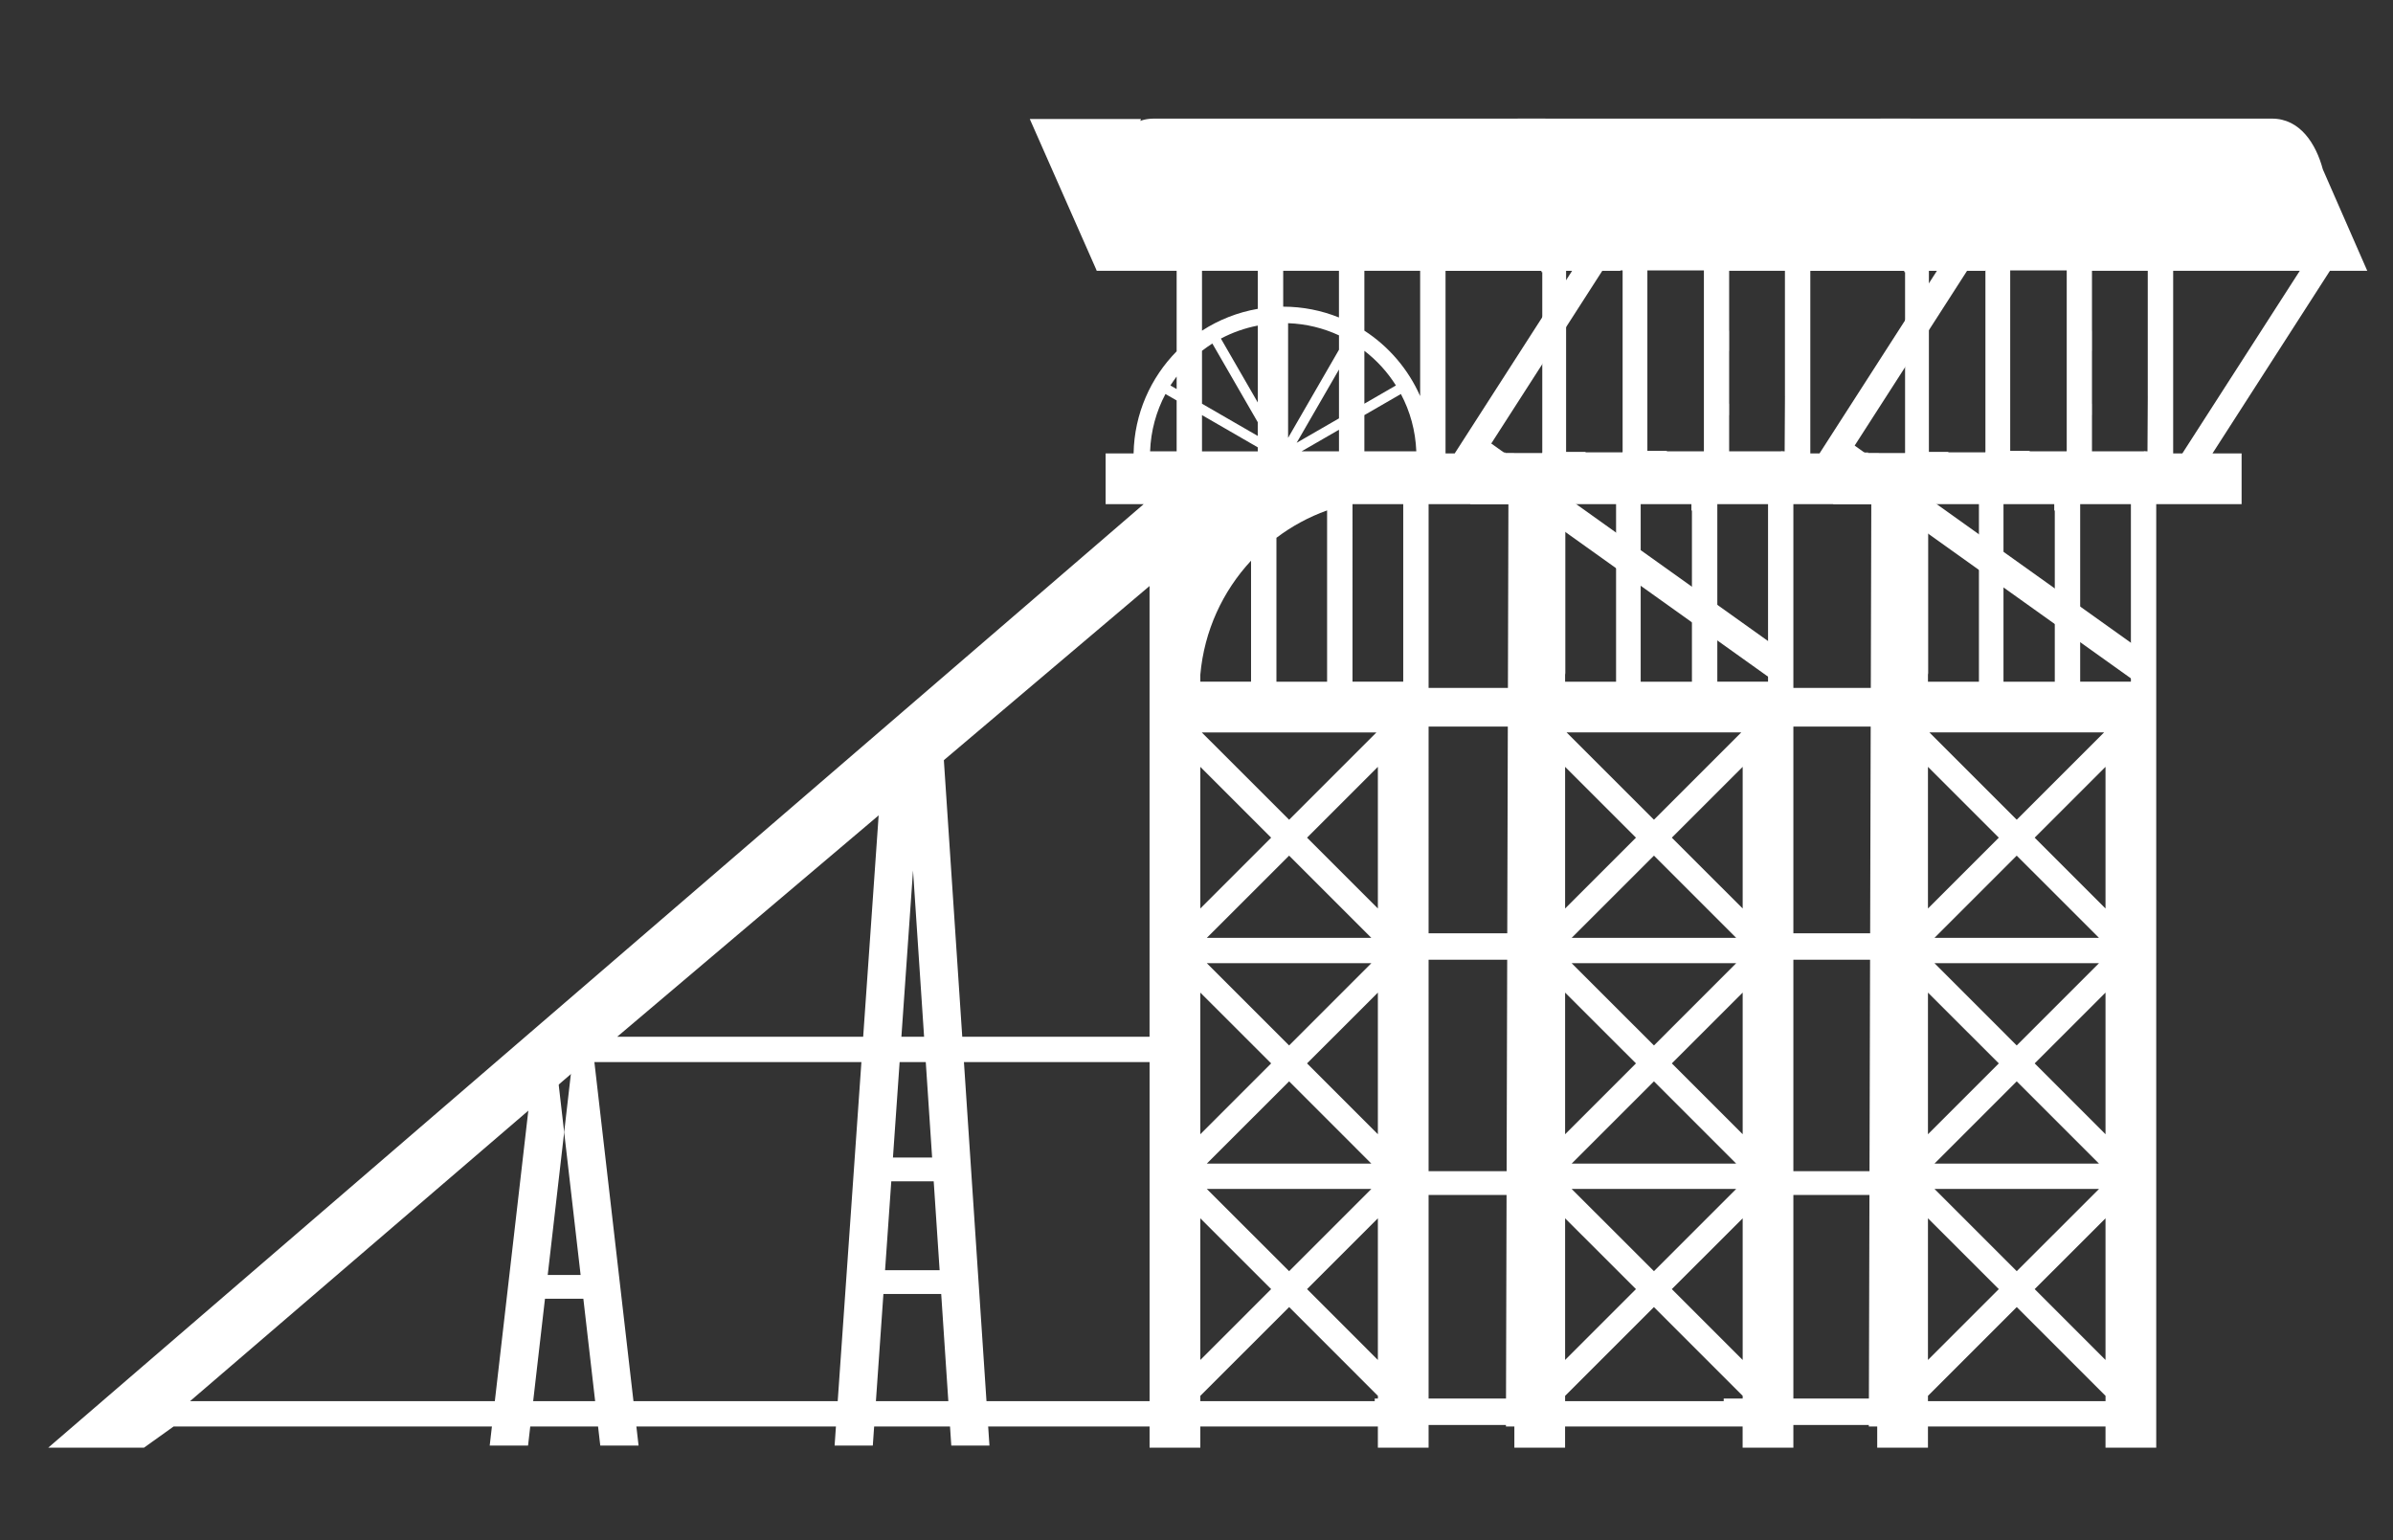
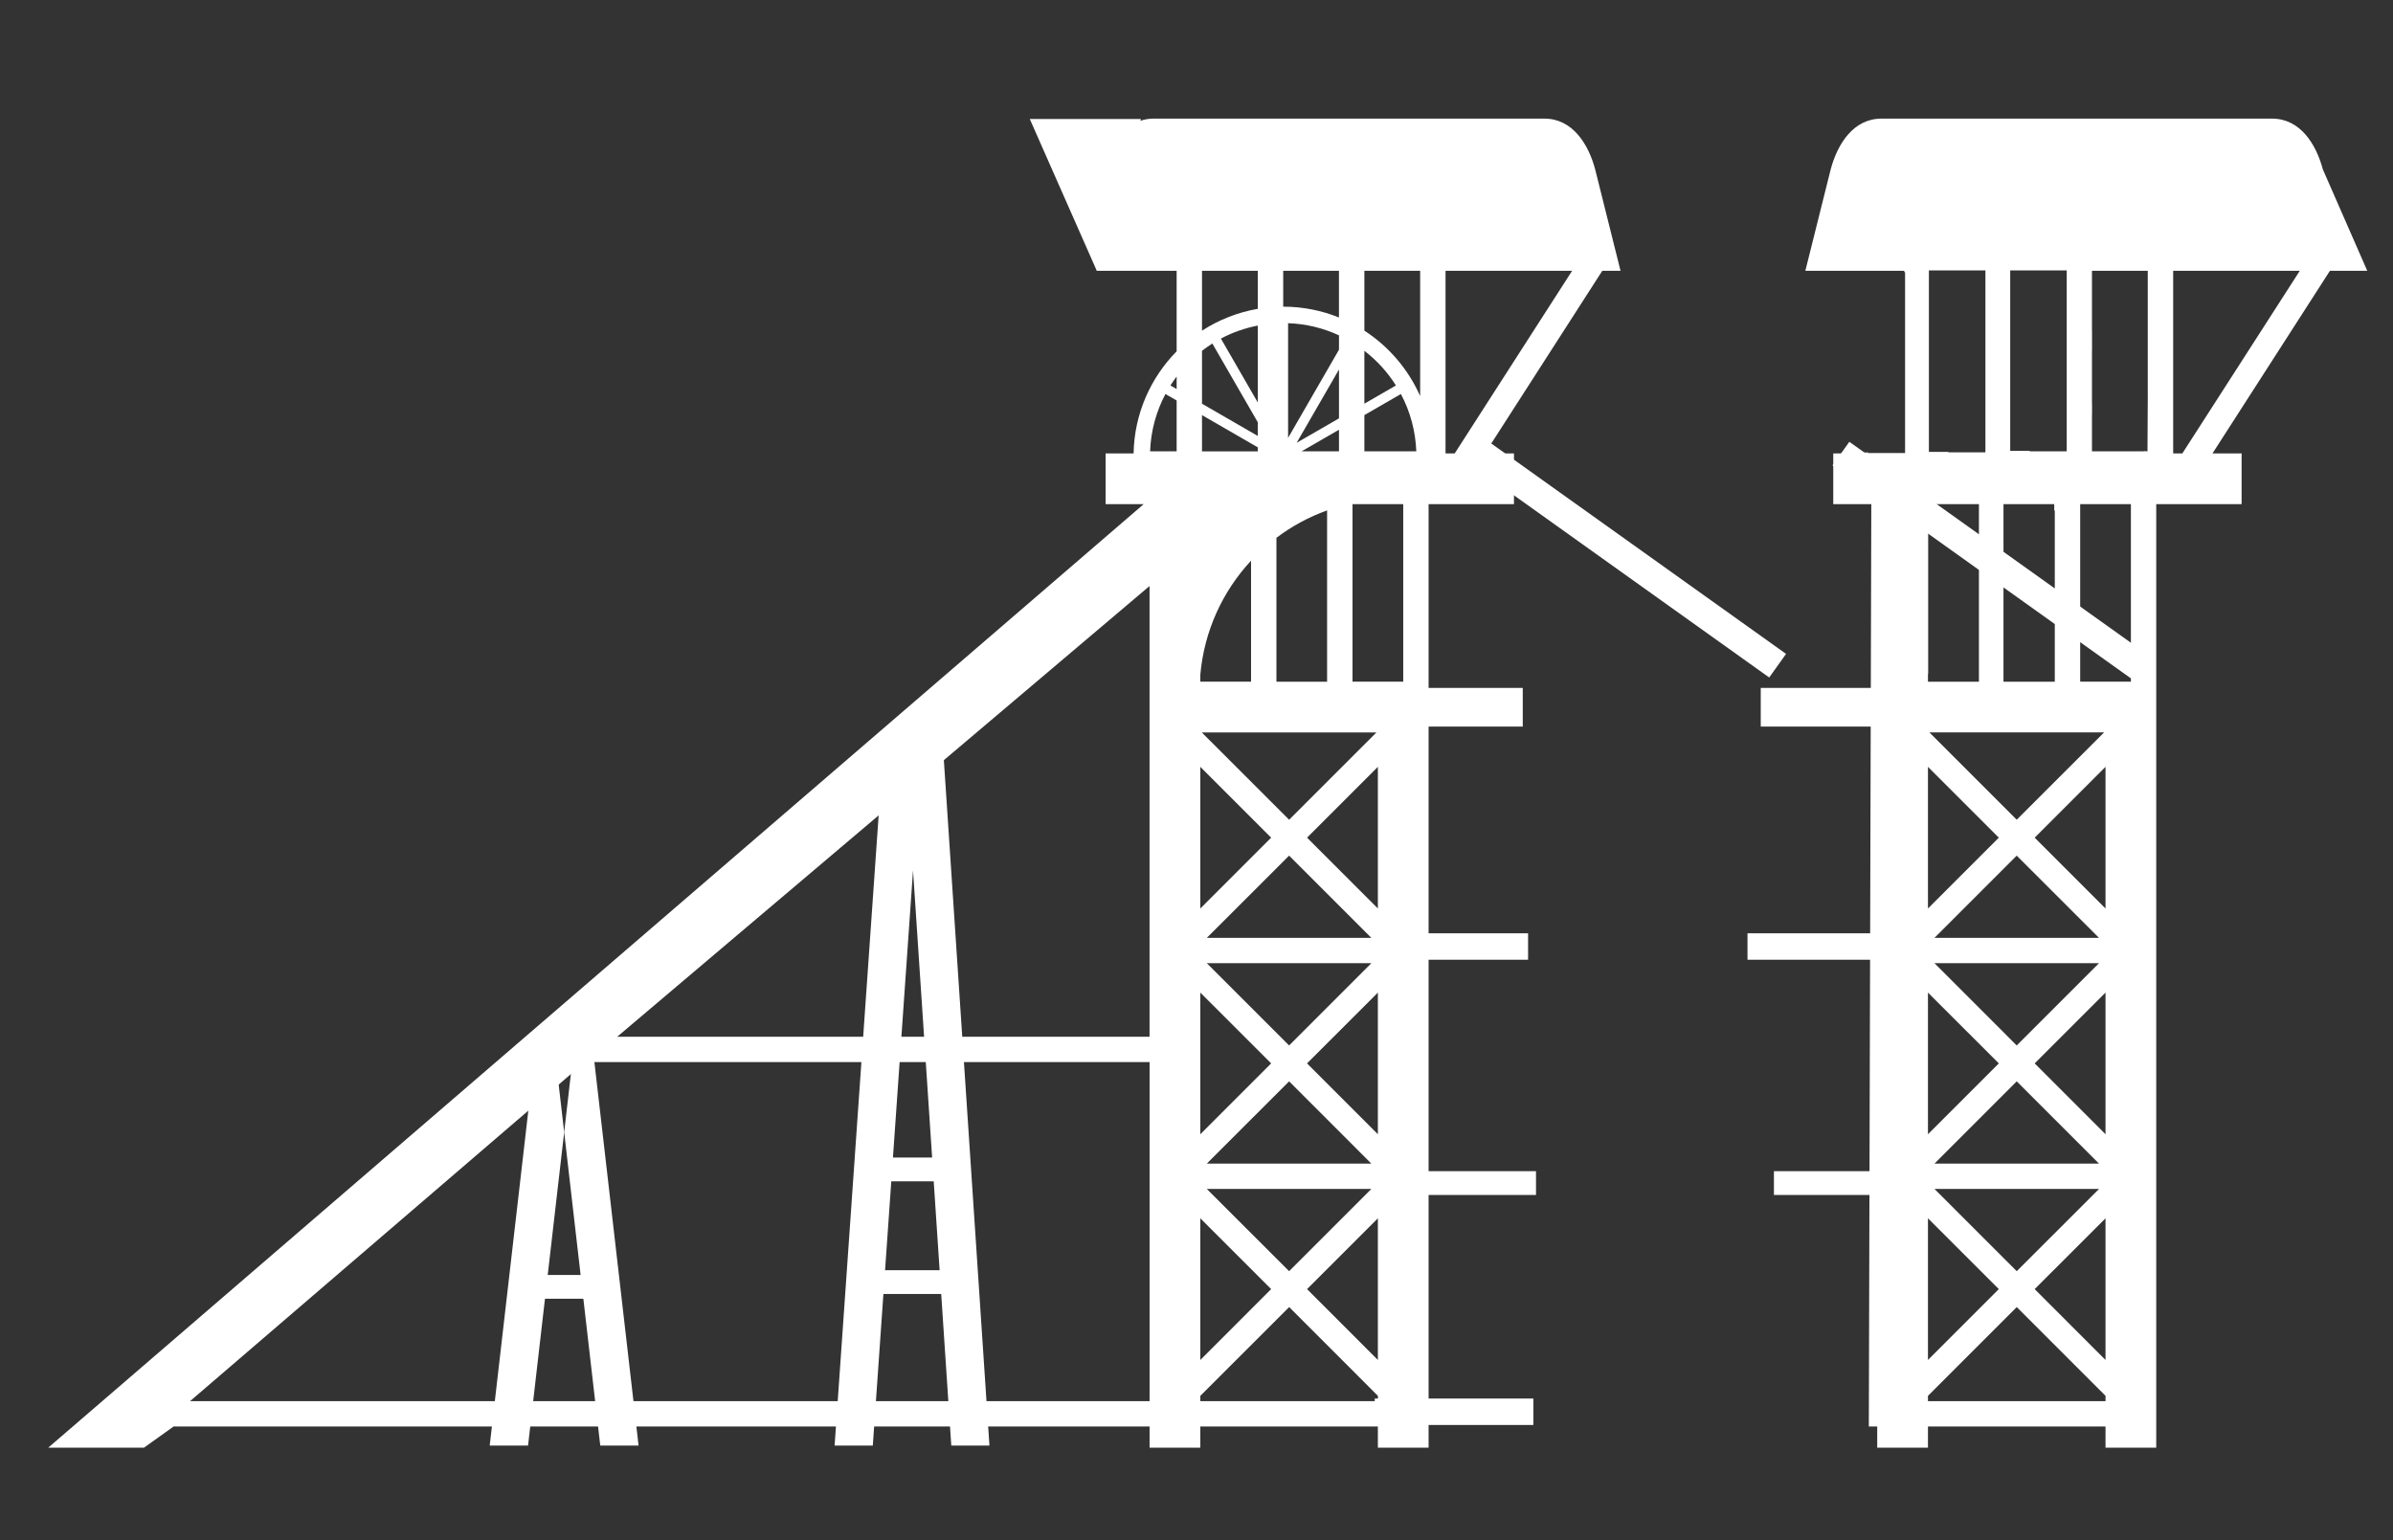
<svg xmlns="http://www.w3.org/2000/svg" version="1.1" id="Layer_1" x="0px" y="0px" width="87px" height="56px" viewBox="0 0 87 56" enable-background="new 0 0 87 56" xml:space="preserve">
  <rect x="0" y="0" width="87" height="56" fill="#333333" stroke="none" />
  <g>
    <path fill="#FFFFFF" d="M58.916,9.846l-0.922-3.689c-0.246-0.922-0.826-1.844-1.844-1.844h-0.185H42.133h-0.184   c-1.02,0-1.599,0.922-1.845,1.844l-0.23,3.689h1.106h1.798v2.928c-0.946,0.96-1.538,2.268-1.565,3.712h-1.017v1.845h1.383   L1.754,52.636h3.481l1.077-0.77h35.482v0.77h1.845v-0.77h6.455v0.77h1.844V26.63v-1.476v-0.369V18.33h3.104v-1.844h-1.057   l4.268-6.64H58.916z M49.603,12.755c0.453,0.349,0.843,0.775,1.147,1.26l-1.147,0.663V12.755z M46.652,9.846h2.027v1.697   c-0.627-0.253-1.313-0.393-2.027-0.393V9.846z M49.857,35.021l-2.99,2.991l-2.992-2.991H49.857z M43.875,34.1l2.992-2.99l2.99,2.99   H43.875z M50.094,36.09v5.15l-2.575-2.576L50.094,36.09z M49.857,42.308h-5.982l2.992-2.991L49.857,42.308z M49.857,43.229   l-2.99,2.99l-2.992-2.99H49.857z M50.094,44.297v5.15l-2.575-2.576L50.094,44.297z M50.094,33.032l-2.575-2.575l2.575-2.575V33.032   z M46.867,29.805l-3.175-3.174h6.349L46.867,29.805z M45.728,14.634l-1.341-2.324c0.416-0.22,0.867-0.381,1.341-0.472V14.634z    M48.68,13.435v1.777L47.141,16.1L48.68,13.435z M46.83,15.92v-4.169c0.658,0.023,1.283,0.179,1.85,0.442v0.523L46.83,15.92z    M48.68,15.625v0.785H47.32L48.68,15.625z M46.406,19.554c0.555-0.419,1.174-0.757,1.842-0.996v6.228h-1.842V19.554z M43.7,9.846   h2.028v1.383c-0.735,0.127-1.423,0.402-2.028,0.794V9.846z M43.7,12.755c0.122-0.093,0.248-0.183,0.376-0.265l1.651,2.861v0.499   L43.7,14.679V12.755z M43.7,15.093l2.028,1.172v0.146H43.7V15.093z M43.639,24.532c0.141-1.596,0.814-3.037,1.844-4.146v4.398   h-1.844V24.532z M43.639,27.882l2.575,2.575l-2.575,2.575V27.882z M43.639,36.09l2.575,2.574l-2.575,2.576V36.09z M43.639,44.297   l2.575,2.574l-2.575,2.576V44.297z M42.778,13.69v0.456l-0.226-0.131C42.623,13.903,42.699,13.796,42.778,13.69 M42.371,14.326   l0.407,0.234v1.85h-0.965C41.84,15.659,42.039,14.952,42.371,14.326 M41.793,21.307v16.389H22.438L41.793,21.307z M6.91,50.944   l14.353-12.327h20.531v12.327H6.91z M43.639,50.944v-0.192l3.229-3.228l3.227,3.228v0.192H43.639z M51.016,24.785h-0.922h-0.922   V18.33h1.844V24.785z M49.603,16.41v-1.317l1.328-0.767c0.333,0.626,0.531,1.333,0.56,2.084H49.603z M51.631,14.401   c-0.432-0.977-1.141-1.804-2.028-2.379V9.846h2.028V14.401z M52.888,16.485h-0.334v-6.64h4.603L52.888,16.485z" />
    <rect x="49.98" y="50.85" fill="#FFFFFF" width="5.767" height="0.961" />
    <rect x="50.846" y="33.934" fill="#FFFFFF" width="4.709" height="0.961" />
    <rect x="51.807" y="42.583" fill="#FFFFFF" width="4.036" height="0.865" />
    <rect x="51.326" y="25.012" fill="#FFFFFF" width="4.035" height="1.406" />
-     <rect x="62.667" y="50.85" fill="#FFFFFF" width="5.767" height="0.961" />
    <rect x="63.532" y="33.934" fill="#FFFFFF" width="4.709" height="0.961" />
    <rect x="64.493" y="42.583" fill="#FFFFFF" width="4.036" height="0.865" />
    <rect x="64.014" y="25.012" fill="#FFFFFF" width="4.036" height="1.406" />
-     <path fill="#FFFFFF" d="M72.18,9.846l-0.922-3.689c-0.246-0.922-0.826-1.844-1.844-1.844h-0.186H55.396h-0.185   c-1.019,0-1.599,0.922-1.845,1.844l-0.922,3.689h1.106h2.49v0.048h0.031v6.56h-0.004v0.018h-1.359l0.03-0.018h-0.261   c0,0.011-0.002,0.021-0.002,0.032h-1.018v1.845h1.383l-0.09,33.536h0.306v0.77h1.844v-0.77h6.455v0.77H65.2V26.63v-1.476v-0.369   V18.33h3.104v-1.844h-1.059l4.27-6.64H72.18z M59.892,9.833h2.055v6.56h-0.003v0.017h-1.359l0.03-0.017h-0.723V9.833z    M57.139,42.308l2.992-2.991l2.99,2.991H57.139z M63.121,43.229l-2.99,2.99l-2.992-2.99H63.121z M57.139,35.021h5.982l-2.99,2.991   L57.139,35.021z M57.139,34.1l2.992-2.99l2.99,2.99H57.139z M56.955,26.63h6.35l-3.174,3.174L56.955,26.63z M59.648,18.33h1.845   v0.236c0.007-0.002,0.013-0.006,0.019-0.008v6.228h-0.019H60.57h-0.9h-0.021V18.33z M56.937,9.833h2.055v0.012v1.383v0.609v2.796   v0.718v0.499v0.414v0.146v0.02h-0.004v0.017h-1.358l0.029-0.017h-0.722V9.833z M56.901,24.532c0.001-0.021,0.006-0.041,0.008-0.061   V18.33h1.845v6.456h-0.008h-0.914h-0.923h-0.008V24.532z M56.901,27.882l2.576,2.575l-2.576,2.575V27.882z M56.901,36.09   l2.576,2.574l-2.576,2.576V36.09z M56.901,44.297l2.576,2.574l-2.576,2.576V44.297z M63.357,50.944h-6.456v-0.192l3.229-3.228   l3.227,3.228V50.944z M63.357,49.447l-2.576-2.576l2.576-2.574V49.447z M63.357,41.24l-2.576-2.576l2.576-2.574V41.24z    M63.357,33.032l-2.576-2.575l2.576-2.575V33.032z M64.279,24.785h-0.922h-0.922V18.33h1.844V24.785z M64.894,14.401l-0.011,2.01   l-0.125-0.009c0,0.011-0.006-0.004-0.006,0.008h-1.887v-1.317l0.003-0.001v-0.414l-0.003,0.001v-1.923   c0.001,0.001,0.001,0.001,0.003,0.002v-0.733c0,0-0.002-0.001-0.003-0.002V9.846h2.028V14.401z M66.151,16.485h-0.335v-6.64h4.604   L66.151,16.485z" />
    <path fill="#FFFFFF" d="M86.064,9.846l-1.615-3.689c-0.246-0.922-0.826-1.844-1.845-1.844H82.42H68.587h-0.185   c-1.02,0-1.599,0.922-1.845,1.844l-0.922,3.689h1.106h2.49v0.048h0.03v6.56H69.26v0.018H67.9l0.03-0.018H67.67   c-0.001,0.011-0.002,0.021-0.002,0.032H66.65v1.845h1.383l-0.09,33.536h0.305v0.77h1.845v-0.77h6.455v0.77h1.844V26.63v-1.476   v-0.369V18.33h3.104v-1.844h-1.059l4.27-6.64H86.064z M73.083,9.833h2.055v6.56h-0.003v0.017h-1.359l0.029-0.017h-0.722V9.833z    M70.33,42.308l2.99-2.991l2.991,2.991H70.33z M76.312,43.229l-2.991,2.99l-2.99-2.99H76.312z M70.33,35.021h5.981l-2.991,2.991   L70.33,35.021z M70.33,34.1l2.99-2.99l2.991,2.99H70.33z M70.146,26.63h6.35l-3.176,3.174L70.146,26.63z M72.839,18.33h1.845v0.236   c0.008-0.002,0.014-0.006,0.02-0.008v6.228h-0.02h-0.923h-0.901h-0.021V18.33z M70.128,9.833h2.054v0.012v1.383v0.609v2.796v0.718   v0.499v0.414v0.146v0.02h-0.003v0.017H70.82l0.029-0.017h-0.722V9.833z M70.093,24.532c0.001-0.021,0.005-0.041,0.008-0.061V18.33   h1.845v6.456h-0.008h-0.916h-0.921h-0.008V24.532z M70.093,27.882l2.576,2.575l-2.576,2.575V27.882z M70.093,36.09l2.576,2.574   l-2.576,2.576V36.09z M70.093,44.297l2.576,2.574l-2.576,2.576V44.297z M76.548,50.944h-6.455v-0.192l3.228-3.228l3.228,3.228   V50.944z M76.548,49.447l-2.575-2.576l2.575-2.574V49.447z M76.548,41.24l-2.575-2.576l2.575-2.574V41.24z M76.548,33.032   l-2.575-2.575l2.575-2.575V33.032z M77.471,24.785h-0.923h-0.921V18.33h1.844V24.785z M78.085,14.401l-0.011,2.01l-0.125-0.009   c0,0.011-0.006-0.004-0.006,0.008h-1.887v-1.317l0.002-0.001v-0.414l-0.002,0.001v-1.923c0.001,0.001,0.001,0.001,0.002,0.002   v-0.733l-0.002-0.002V9.846h2.028V14.401z M79.342,16.485h-0.334v-6.64h4.604L79.342,16.485z" />
    <rect x="65.67" y="19.881" transform="matrix(-0.814 -0.581 0.581 -0.814 119.465 79.066)" fill="#FFFFFF" width="13.438" height="1.054" />
    <rect x="52.432" y="19.785" transform="matrix(-0.814 -0.581 0.581 -0.814 95.506 71.201)" fill="#FFFFFF" width="13.438" height="1.054" />
    <polyline fill="#FFFFFF" points="41.479,4.327 37.439,4.327 39.875,9.846  " />
    <rect x="18.634" y="46.357" fill="#FFFFFF" width="3.575" height="0.864" />
    <rect x="31.384" y="42.087" fill="#FFFFFF" width="3.401" height="0.865" />
    <rect x="31.498" y="46.184" fill="#FFFFFF" width="3.287" height="0.864" />
    <polygon fill="#FFFFFF" points="20.511,41.167 20.193,38.411 19.445,38.324 17.804,52.559 19.198,52.559  " />
    <polygon fill="#FFFFFF" points="20.511,41.167 21.823,52.559 23.216,52.559 21.512,37.768 20.137,37.926 20.193,38.411    20.82,38.482  " />
    <polygon fill="#FFFFFF" points="33.194,31.65 34.585,52.559 35.972,52.559 34.208,26.031 32.826,26.123 32.884,27 32.133,26.947    30.343,52.559 31.732,52.559  " />
  </g>
  <g display="none">
    <path display="inline" d="M59.895,40.541c-0.857,0-1.553,0.696-1.553,1.555c0,0.859,0.695,1.553,1.553,1.553   c0.859,0,1.555-0.693,1.555-1.553C61.449,41.237,60.754,40.541,59.895,40.541" />
    <path display="inline" d="M68.776,40.541c-0.858,0-1.556,0.696-1.556,1.555c0,0.859,0.697,1.553,1.556,1.553   s1.556-0.693,1.556-1.553C70.332,41.237,69.635,40.541,68.776,40.541" />
    <path display="inline" d="M77.324,38.21c-0.857,0-1.555,0.696-1.555,1.554c0,0.858,0.697,1.555,1.555,1.555   s1.555-0.696,1.555-1.555C78.879,38.906,78.182,38.21,77.324,38.21" />
    <path display="inline" d="M90.691,33.484l-1.428-4.919c-0.26-1.305-0.693-2.99-1.998-2.73l0.498,0.001L86.957,26V10.46   c0-0.205-0.175-0.379-0.379-0.379H74.461c-0.041,0-0.084,0.011-0.111,0.021l-0.133,2.74v4.06h6.557c0.563,0,0.687,0.506-0.02,0.952   l-0.925,0.585h-1.988c-0.245-0.181-0.528-0.285-0.829-0.285h-2.795v-1.252h-0.195l0.195-4.06V7.792h-2.789v1.847   c-0.529-0.488-1.232-0.792-2.006-0.804H58.464c-0.336,0.001-0.839,0.208-1.164,0.287c-0.446,0.107-4.723,2.237-4.723,2.237   c-0.228,0.23-0.429,0.483-0.599,0.757c-0.24,0.391-0.436,0.809-0.578,1.246c-0.158,0.432-0.252,0.885-0.277,1.345l-0.206,3.699   h-6.603v-2.022h-4.686v2.022h-2.49v-5.453H35.09v5.453h-1.096V9.243c0-0.802-0.649-1.451-1.451-1.451   c-0.58,0-1.079,0.342-1.312,0.836c-0.004,0.006-0.01,0.012-0.015,0.02l-2.846,4.576V8.729c0-0.666-0.539-1.206-1.206-1.206   c-0.092,0-0.18,0.011-0.265,0.03c-0.348,0.038-0.685,0.225-0.908,0.542L18.016,20.94l0.176,0.122l-0.67,0.978l-0.279-3.367   c-0.474-0.434-1.081-0.693-1.722-0.737H13.18c-0.575,0.011-1.061,0.43-1.157,0.996L9.727,29.771   c-0.117,0.631-2.602,7.327-3.125,7.699l-4.79,6.438c-0.515,0.365-0.833,0.945-0.868,1.574l-1.398,1.193   c0,0.55,1.846,1.029,2.395,1.029h16.052c0.621-0.032,1.185-0.373,1.504-0.907l1.547-2.974c0.039,0.004,0.079,0.006,0.119,0.006   h6.695c0.146,0.322,0.327,0.627,0.509,0.93l-0.444,0.445c-0.443,0.443-0.443,1.109,0,1.554c0.223,0.222,0.556,0.333,0.777,0.333   c0.222,0,0.556-0.111,0.778-0.333l0.443-0.444c0.556,0.333,1.11,0.666,1.776,0.777v0.555c0,0.666,0.444,1.109,1,1.221h0.112   c0.554,0,1.109-0.444,1.109-0.998v-0.556h2.22v0.777c0,0.665,0.444,1.11,1.11,1.11c0.667,0,1.111-0.445,1.111-1.11v-0.444h2.33   v0.444c0,0.665,0.445,1.11,1.111,1.11s1.109-0.445,1.109-1.11v-0.444h2.332v0.444c0,0.665,0.444,1.11,1.11,1.11   s1.11-0.445,1.11-1.11v-0.444h2.331v0.444c0,0.665,0.443,1.11,1.109,1.11c0.668,0,1.111-0.445,1.111-1.11v-0.444h2.33v0.444   c0,0.665,0.444,1.11,1.11,1.11c0.667,0,1.11-0.445,1.11-1.11v-0.444h2.332v0.444c0,0.665,0.443,1.11,1.109,1.11   s1.111-0.445,1.111-1.11v-0.444h2.331v0.444c0,0.665,0.444,1.11,1.11,1.11s1.109-0.445,1.109-1.11v-0.444h2.33v0.555   c0,0.555,0.557,1.11,1.111,1.11c0.666,0,1.111-0.556,1.111-1.11v-0.555h0.11l1.997-0.555l0.111,0.443   c0.111,0.443,0.555,0.777,1.111,0.777h0.332c0.555-0.111,0.889-0.777,0.777-1.332l-0.111-0.443l2.223-0.556l0.109,0.443   c0.11,0.444,0.555,0.778,1.109,0.778h0.333c0.556-0.111,0.999-0.778,0.778-1.332l-0.111-0.445h0.111   c0.666-0.221,1.219-0.444,1.775-0.887l0.443,0.442c0.223,0.224,0.445,0.333,0.777,0.333c0.334,0,0.555-0.109,0.777-0.333   c0.443-0.442,0.443-1.11,0-1.554l-0.443-0.444l0.11-0.11c0.333-0.556,0.444-1.11,0.556-1.666h0.555   c0.662,0,1.104-0.438,1.111-1.098h0.42c1.992,0,3.586-1.324,3.586-2.988l-0.199-0.777l0.27-0.049   C90.118,36.015,90.939,34.769,90.691,33.484 M86.188,22.353h-3.32v-2.081h3.32V22.353z M82.867,17.413h3.32v2.081h-3.32V17.413z    M86.188,23.122v1.579v0.512h-3.32v-1.728v-0.364H86.188z M86.188,28.073h-3.32v-2.092h3.32V28.073z M86.188,30.922h-3.32v-2.08   h3.32V30.922z M86.188,33.671h-3.32v-1.979h3.32V33.671z M86.188,34.748h-3.32v-0.309h3.32V34.748z M78.727,15.484H74.35V10.83   c0.03,0.011,0.07,0.021,0.111,0.021h4.266V15.484z M79.494,15.484v-4.634h6.693v5.793h-3.373c-0.164-0.656-0.768-1.148-1.475-1.159   H79.494z M64.361,11.714h5.349l-0.009,6.44h-5.34V11.714z M53.902,14.338c0.051-0.173,0.121-0.34,0.209-0.498   c0.053-0.108,0.121-0.208,0.199-0.299l2.207-1.202c0.045-0.041,0.096-0.078,0.148-0.109c0.163-0.1,0.672-0.18,0.854-0.239   c0.111-0.041,0.229-0.067,0.348-0.08l4.313-0.167l0.008,6.411H60.77c-0.217,0-0.422,0.056-0.612,0.152   c-0.013,0.003-0.026,0.005-0.04,0.008c-0.502,0.117-0.987,0.293-1.444,0.528c-0.481,0.236-0.921,0.545-1.306,0.916l-2.191,2.203   h-1.561c-0.01-0.318-0.045-0.626-0.098-0.919l0.385-6.525C53.896,14.458,53.896,14.397,53.902,14.338 M36.435,23.096h33.928   c1.063,0,1.406,0.458,1.406,0.458s6.28,5.736,8.112,7.432c0.229,0.213,0.39,0.363,0.46,0.431c0.286,0.274,0.202,0.509-0.029,0.591   c-0.197,0.071-0.502,0.03-0.778-0.194c-0.599-0.486-8.798-7.181-8.798-7.181H37.645l-1.185-0.585   C35.557,23.601,35.715,23.096,36.435,23.096 M28.37,17.735l2.724-3.871v4.541h-1.313c-0.533,0-1.022,0.305-1.411,0.814V17.735z    M19.434,29.103L18.262,31l-0.555-6.72l1.652-2.411l0.231,0.159l6.369-9.54v4.616l-2.396,3.853   c-0.442,0.627-1.198,1.455-0.825,1.945c0.002,0.105,0.021,0.211,0.061,0.314l-3.477,5.328C19.1,28.936,19.154,28.936,19.434,29.103    M21.987,32.004c-0.129,0.166-0.224,0.354-0.284,0.555l-1.902-0.776c-0.09-0.036-0.179-0.066-0.268-0.094l1.184-1.861   c0.223,0.168,0.168,0.279,0.502-0.111l2.821-4.846c0.165,0.228,0.405,0.39,0.678,0.458L21.987,32.004z M27.727,40.371h-2.291   c0.543-0.85,0.828-1.875,0.752-2.959c-0.005-0.069-0.016-0.138-0.024-0.207l1.427,0.582c0.006,0.271,0.116,0.539,0.332,0.756   l0.444,0.443C28.103,39.43,27.906,39.873,27.727,40.371 M33.252,45.426c-1.243,0-2.291-0.628-2.863-1.596h5.725   C35.542,44.798,34.496,45.426,33.252,45.426 M30.382,40.371c0.247-0.418,0.579-0.776,0.981-1.045l2.564,1.045H30.382z    M36.138,45.426c0.479-0.42,0.893-0.969,1.174-1.596h0.723c0.263,0.627,0.672,1.176,1.212,1.596H36.138z M38.608,39.455   l-1.689-0.689h2.328C39.017,38.967,38.801,39.198,38.608,39.455 M42.133,45.426c-1.243,0-2.291-0.628-2.862-1.596h5.725   C44.424,44.798,43.376,45.426,42.133,45.426 M39.904,40.371c-0.102-0.137-0.227-0.268-0.374-0.391   c0.603-0.749,1.531-1.215,2.603-1.215c1.248,0,2.299,0.633,2.869,1.605H39.904z M45.02,45.426c0.479-0.42,0.893-0.969,1.174-1.596   h0.723c0.264,0.627,0.673,1.176,1.212,1.596H45.02z M46.949,40.371h-0.715c-0.262-0.631-0.672-1.184-1.215-1.605h3.108   C47.645,39.188,47.23,39.74,46.949,40.371 M51.016,45.426c-1.244,0-2.291-0.628-2.865-1.596h3.138c0.955,0,1.729-0.774,1.729-1.729   s-0.774-1.729-1.729-1.729h-3.144c0.572-0.973,1.623-1.605,2.871-1.605c1.885,0,3.328,1.443,3.328,3.33S52.9,45.426,51.016,45.426    M53.9,45.426c0.888-0.777,1.554-1.998,1.554-3.33s-0.554-2.553-1.554-3.33h3.108c-0.888,0.777-1.555,1.998-1.555,3.33   s0.556,2.553,1.555,3.33H53.9z M59.895,45.426c-1.886,0-3.33-1.443-3.33-3.33s1.444-3.33,3.33-3.33c1.888,0,3.332,1.443,3.332,3.33   S61.782,45.426,59.895,45.426 M62.781,38.766h3.109c-0.889,0.775-1.554,1.996-1.555,3.327   C64.336,40.762,63.779,39.541,62.781,38.766 M62.781,45.426c0.888-0.777,1.554-1.996,1.555-3.327   c0.001,1.331,0.555,2.55,1.555,3.327H62.781z M69.553,45.314c-0.221,0.111-0.555,0.111-0.777,0.111c-1.885,0-3.33-1.443-3.33-3.33   s1.445-3.33,3.33-3.33c1.889,0,3.33,1.443,3.33,3.33C72.105,43.648,70.997,44.871,69.553,45.314 M70.886,38.1l2.886-0.778   c-0.443,0.666-0.777,1.556-0.777,2.443c0,0.291,0.029,0.573,0.081,0.845C72.693,39.521,71.898,38.646,70.886,38.1 M72.771,44.427   l-0.221,0.112c0.443-0.668,0.777-1.556,0.777-2.443c0-0.292-0.029-0.573-0.081-0.846c0.383,1.088,1.176,1.965,2.19,2.511   L72.771,44.427z M80.654,39.543v0.332v0.223v0.333c0,0.11,0,0.222-0.11,0.333c0,0.111-0.11,0.222-0.11,0.332   c0,0.111-0.113,0.222-0.113,0.334c0,0.111-0.11,0.222-0.11,0.333c0,0.11-0.108,0.11-0.221,0.222   c-0.111,0.111-0.111,0.223-0.222,0.333c-0.111,0.111-0.111,0.111-0.223,0.222c0-0.222-0.111-0.11-0.223-0.11   c-0.11,0-0.11,0.11-0.221,0.11c-0.111,0.111-0.223,0.111-0.334,0.223c-0.111,0-0.222,0.111-0.332,0.111   c-0.334,0.11-0.666,0.222-1.111,0.222c-1.887,0-3.33-1.443-3.33-3.33c0-1.554,1.111-2.888,2.553-3.22h0.334h0.332h0.334h0.332   c0.111,0,0.223,0,0.334,0.11c0.11,0,0.223,0.111,0.333,0.111s0.222,0.11,0.333,0.11s0.223,0.111,0.333,0.111   s0.11,0.111,0.222,0.223c0.111,0.11,0.223,0.11,0.223,0.222c0.111,0.112,0.111,0.112,0.222,0.222   c0.111,0.111,0.224,0.223,0.224,0.333c0,0.112,0.108,0.112,0.108,0.224c0.11,0.11,0.11,0.221,0.224,0.332   c0,0.111,0.11,0.223,0.11,0.334c0,0.109,0.11,0.222,0.11,0.332V39.543z M81.1,34.88l-0.445,0.443   c-0.11-0.11-0.221-0.222-0.444-0.333c-0.442-0.222-0.888-0.443-1.331-0.555v-0.555c0-0.666-0.443-1.11-1-1.221   c-0.666,0-1.107,0.443-1.221,0.998v0.556c-0.223,0-0.444,0-0.665,0.11l-1.444,0.444l-0.111-0.444   c-0.109-0.555-0.777-0.888-1.332-0.776c-0.555,0.11-0.888,0.776-0.777,1.332l0.111,0.443l-2.219,0.556l-0.111-0.444   c-0.111-0.555-0.777-0.999-1.334-0.777c-0.555,0.111-0.998,0.777-0.777,1.332l0.111,0.444h-2.441v-0.444   c0-0.666-0.443-1.109-1.109-1.109s-1.11,0.443-1.11,1.109v0.444h-2.331v-0.444c0-0.666-0.445-1.109-1.111-1.109   s-1.109,0.443-1.109,1.109v0.444h-2.332v-0.444c0-0.666-0.443-1.109-1.11-1.109c-0.666,0-1.11,0.443-1.11,1.109v0.444h-2.33v-0.444   c0-0.666-0.443-1.109-1.111-1.109c-0.666,0-1.109,0.443-1.109,1.109v0.444h-2.331v-0.444c0-0.666-0.444-1.109-1.11-1.109   s-1.11,0.443-1.11,1.109v0.444h-2.332v-0.444c0-0.666-0.443-1.109-1.109-1.109s-1.111,0.443-1.111,1.109v0.444h-2.33v-0.444   c0-0.666-0.444-1.109-1.111-1.109c-0.666,0-1.11,0.443-1.11,1.109v0.444h-2.22v-0.555c0-0.666-0.555-1.11-1.221-0.999   c-0.666,0-1.111,0.555-1,1.221v0.535l-5.045-2.058l1.016-3.08c0.33,1.398,1.15,2.388,2.113,2.388h3.143   c0.293,0.229,0.711,0.255,1.031,0.03c0,0,0.02-0.012,0.053-0.03h14.083c0.017,0.03,0.034,0.056,0.052,0.087H66.4   c0,0,10.717-2.36,11.662-2.035c1.336,0.641,2.283,1.15,2.949,1.729c0.313,0.273,0.565,0.562,0.764,0.886   c-0.119,0.011-0.237,0.044-0.35,0.097C81.309,34.703,81.197,34.78,81.1,34.88 M82.209,36.877l0.201-0.201   c0.021,0.181,0.037,0.372,0.049,0.572C82.384,37.123,82.301,37,82.209,36.877" />
  </g>
  <g display="none">
    <path display="inline" d="M15.426,42.695v-0.188l-6.599-4.815l-0.079-0.986H1.713v2.971h-2.34v-6.111h29.501v1.983   c1.797,1.216,3.112,3.091,3.598,5.278l0.117,0.145l-0.079,0.042c0.108,0.544,0.165,1.106,0.165,1.683   c0,4.759-3.862,8.621-8.624,8.621S15.426,47.454,15.426,42.695 M66.557,42.695c0-4.76,3.863-8.623,8.625-8.623   s8.625,3.863,8.625,8.623c0,4.759-3.863,8.621-8.625,8.621S66.557,47.454,66.557,42.695 M28.051,42.695   c0-2.209-1.793-4.002-4-4.002c-2.208,0-4.002,1.793-4.002,4.002c0,2.208,1.794,4.002,4.002,4.002   C26.258,46.697,28.051,44.903,28.051,42.695 M79.182,42.695c0-2.209-1.792-4.002-4-4.002s-4.001,1.793-4.001,4.002   c0,2.208,1.793,4.002,4.001,4.002S79.182,44.903,79.182,42.695 M34.883,43.027v-2.129l-4.179-5.19v-23.36H58.39l0.974,1.479   l1.016-0.887l-0.828-1.213l0.897-1.926h2.226l1.049,2.113l-2.195,2.279l6.512,9.475l17.057,1.482l0.771,1.809h1.878v0.002h0.902   l2.518,7.462h0.541v5.179l-3.961,0.302v1.452h-2.061v-1.295l-1.717,0.131v-2.353c0-2.894-2.352-5.245-5.246-5.245h-7.762   c-2.895,0-5.246,2.352-5.246,5.245v2.033l-1.7,1.235h-1.909v1.92H34.883z M60.533,36.398H36.727v1.364h23.807V36.398z    M88.879,34.423l-1.135-3.688v3.688H88.879z M-1.286,32.059v-8.707h24.032V7.711l4.041,0.149l0.001-1.542h2.138l-0.001,1.621   l2.795,0.103l0.001-1.952h0.179V3.703c0-0.228,0.186-0.415,0.415-0.415h3.818c0.228,0,0.415,0.187,0.415,0.415V6.09h0.178   l-0.001,2.136l6.858,0.25v2.041H28.874v21.542H-1.286z M85.684,31.064v-3.438H81.2l3.601,3.438H85.684z M22.479,28.363H0.387v1.295   h22.092V28.363z M22.479,25.664H0.387v1.295h22.092V25.664z M44.345,23.37v-8.975h-9.794l-0.9,8.975H44.345z M57.509,23.37v-1.885   h3.118l0.931,1.885h2.074l-5.73-8.975H46.445v8.975H57.509z M24.887,22.43l1.901-0.837v-2.168h-1.901V22.43z M26.788,15.034h-1.901   v3.31h1.901V15.034z M26.788,10.791h-1.901v3.162h1.901V10.791z M35.717,4.118h-2.988V6.09h2.988V4.118z" />
    <polygon display="inline" points="0.518,10.625 20.518,10.625 19.518,21.625 -1.482,21.625  " />
  </g>
  <g display="none">
    <path display="inline" d="M27.369,19.679c-1.973,0.431-8.275,2.244-8.649,7.916c0,0.017-0.001,0.033-0.001,0.048v14.084   c-0.004,0.403,0.321,0.731,0.725,0.735s0.731-0.322,0.734-0.726v-0.01V27.669c0.243-3.462,3.437-5.212,5.715-6.027l1.351,9.527   c0.05,0.36,0.358,0.63,0.723,0.631h4.192l1.476-1.472H28.6l-1.294-9.118c0.312-0.078,0.559-0.131,0.708-0.16   C27.766,20.609,27.551,20.151,27.369,19.679" />
    <path display="inline" d="M54.204,33.191l0.749,0.158v-5.706c0-0.016,0-0.032-0.001-0.048c-0.365-5.554-6.42-7.41-8.517-7.888   c-0.182,0.47-0.398,0.928-0.647,1.367c0.174,0.036,0.42,0.091,0.718,0.169l-0.968,6.846c0.467,0.215,0.892,0.512,1.257,0.874   l0.082,0.081l1.041-7.356c2.264,0.83,5.338,2.578,5.575,5.98v4.039C53.818,32.156,54.058,32.658,54.204,33.191" />
    <path display="inline" d="M53.526,33.591c-0.002,0.404,0.322,0.734,0.726,0.736s0.731-0.321,0.735-0.726v-0.011v-3.057   l-1.461,1.013" />
    <path display="inline" d="M19.432,52.841c-0.732,0.711-1.902,0.695-2.613-0.037c-0.708-0.728-0.696-1.889,0.023-2.603l0.977-0.971   c0.128,0.649,0.446,1.248,0.919,1.715c0.463,0.462,1.054,0.774,1.697,0.896L19.432,52.841z M45.483,30.986   c-0.304,0.217-0.568,0.488-0.777,0.799l-2.218-2.207c-0.431-0.424-1.12-0.424-1.549,0l-5.688,5.681   c-1.059,1.054-1.873,2.427-2.558,4.319c-0.019,0.052-0.048,0.096-0.087,0.134L22.488,49.794c-0.049,0.029-0.096,0.065-0.137,0.104   c-0.726,0.715-1.893,0.705-2.607-0.021c-0.652-0.664-0.708-1.71-0.129-2.438l10.359-10.323c0.04-0.039,0.087-0.069,0.14-0.089   c1.899-0.683,3.277-1.491,4.334-2.543l6.211-6.201c0.583-0.579,1.525-0.579,2.109,0L45.483,30.986z" />
    <polygon display="inline" points="54.822,50.504 26.522,50.504 29.803,47.103 54.822,47.103  " />
    <path display="inline" d="M19.905,42.477c1.912-7.249,4.361-7.249,7.627-7.657" />
    <path display="inline" d="M72.089,43.168c0.333-0.063,0.652,0.162,0.713,0.498c0.06,0.332-0.166,0.645-0.501,0.705l-4.184,0.725   c-0.335,0.061-0.652-0.164-0.715-0.496c-0.061-0.334,0.164-0.653,0.498-0.715L72.089,43.168z" />
    <path display="inline" d="M68.008,45.355c-0.416,0-0.773-0.299-0.852-0.71c-0.085-0.469,0.229-0.92,0.699-1.007l4.191-0.717   c0.439-0.089,0.917,0.234,1.001,0.7c0.083,0.464-0.232,0.91-0.702,0.995l-4.186,0.725C68.11,45.351,68.059,45.355,68.008,45.355z    M72.2,43.407c-0.021,0-0.043,0.002-0.065,0.007l-4.192,0.717c-0.196,0.036-0.33,0.227-0.294,0.424   c0.036,0.195,0.228,0.333,0.424,0.295l4.186-0.725c0.198-0.036,0.332-0.222,0.298-0.415C72.524,43.535,72.375,43.407,72.2,43.407z" />
    <path display="inline" d="M41.026,33.783c-0.229-0.25-0.213-0.64,0.039-0.869c0.233-0.228,0.623-0.212,0.865,0.031l2.876,3.122   c0.229,0.251,0.213,0.64-0.037,0.867c-0.234,0.23-0.627,0.207-0.854-0.044L41.026,33.783z" />
    <path display="inline" d="M44.372,37.344c-0.243,0-0.478-0.104-0.642-0.285l-2.887-3.105c-0.158-0.171-0.238-0.393-0.228-0.624   c0.01-0.23,0.11-0.444,0.281-0.6c0.305-0.3,0.886-0.287,1.211,0.039l2.882,3.13c0.157,0.172,0.238,0.394,0.228,0.625   c-0.011,0.229-0.11,0.441-0.28,0.596C44.793,37.262,44.59,37.344,44.372,37.344z M41.471,33.003c-0.089,0-0.171,0.032-0.231,0.09   c-0.078,0.072-0.12,0.162-0.125,0.259c-0.004,0.098,0.029,0.19,0.095,0.263l2.887,3.106c0.133,0.146,0.37,0.159,0.497,0.035   c0.077-0.07,0.119-0.159,0.123-0.256c0.005-0.098-0.029-0.191-0.096-0.264l-2.875-3.122C41.678,33.046,41.575,33.003,41.471,33.003   z" />
    <path display="inline" d="M65.655,36.428c0.257-0.213,0.64-0.176,0.858,0.088c0.213,0.26,0.182,0.646-0.079,0.861l-1.929,1.605   c-0.272,0.22-0.654,0.184-0.872-0.082c-0.214-0.258-0.181-0.646,0.092-0.868L65.655,36.428z" />
    <path display="inline" d="M64.106,39.376c-0.258,0-0.501-0.115-0.666-0.317c-0.146-0.176-0.215-0.399-0.192-0.629   c0.023-0.232,0.137-0.442,0.319-0.592l1.928-1.603c0.351-0.29,0.915-0.234,1.211,0.121c0.303,0.369,0.252,0.913-0.112,1.214   l-1.928,1.604C64.504,39.306,64.306,39.376,64.106,39.376z M66.038,36.54c-0.083,0-0.16,0.027-0.224,0.08l-1.929,1.604   c-0.081,0.065-0.13,0.155-0.14,0.253c-0.01,0.097,0.019,0.189,0.08,0.264c0.131,0.157,0.362,0.178,0.522,0.047l1.926-1.604   c0.153-0.126,0.174-0.354,0.046-0.511C66.25,36.589,66.146,36.54,66.038,36.54z" />
    <path display="inline" d="M69.721,51.568c0.329,0.105,0.502,0.455,0.385,0.778c-0.102,0.321-0.45,0.493-0.779,0.389l-2.483-0.847   c-0.328-0.104-0.5-0.453-0.385-0.781c0.103-0.319,0.45-0.491,0.781-0.386L69.721,51.568z" />
    <path display="inline" d="M69.521,53.016c-0.092,0-0.183-0.014-0.271-0.042l-2.489-0.849c-0.218-0.069-0.396-0.222-0.5-0.429   c-0.104-0.209-0.118-0.447-0.04-0.672c0.139-0.432,0.638-0.684,1.094-0.541l2.486,0.849c0.221,0.07,0.401,0.226,0.504,0.436   c0.103,0.208,0.114,0.444,0.035,0.664C70.231,52.777,69.901,53.016,69.521,53.016z M67.041,50.94c-0.159,0-0.298,0.098-0.345,0.243   c-0.036,0.102-0.03,0.202,0.013,0.289c0.042,0.085,0.117,0.148,0.21,0.178l2.488,0.849c0.172,0.056,0.403-0.045,0.46-0.228   c0.036-0.102,0.031-0.198-0.011-0.284s-0.117-0.15-0.212-0.181l-2.486-0.849C67.123,50.947,67.082,50.94,67.041,50.94z" />
-     <path display="inline" d="M38.299,42.23c-0.315-0.111-0.487-0.46-0.385-0.779s0.465-0.5,0.781-0.388l2.494,0.84   c0.316,0.114,0.488,0.462,0.385,0.78c-0.115,0.327-0.464,0.498-0.779,0.386L38.299,42.23z" />
    <path display="inline" d="M40.994,43.354c-0.096,0-0.191-0.017-0.283-0.049l-2.492-0.837c-0.444-0.157-0.687-0.646-0.543-1.093   c0.141-0.44,0.667-0.705,1.103-0.547l2.49,0.838c0.446,0.161,0.687,0.651,0.543,1.095C41.687,43.118,41.358,43.354,40.994,43.354z    M38.5,41.28c-0.155,0-0.302,0.104-0.348,0.247c-0.061,0.191,0.042,0.401,0.23,0.468l2.493,0.837   c0.203,0.071,0.396-0.041,0.464-0.231c0.06-0.184-0.044-0.394-0.234-0.462l-2.489-0.838C38.576,41.286,38.539,41.28,38.5,41.28z" />
    <path display="inline" d="M49.924,31.789c-0.076-0.328,0.142-0.659,0.47-0.735c0.326-0.076,0.655,0.134,0.731,0.462l0.564,2.442   c0.078,0.334-0.138,0.666-0.466,0.743c-0.326,0.073-0.656-0.138-0.731-0.463L49.924,31.789z" />
    <path display="inline" d="M51.093,34.966c-0.399,0-0.754-0.282-0.844-0.671l-0.568-2.45c-0.053-0.224-0.011-0.457,0.116-0.654   c0.125-0.194,0.317-0.33,0.54-0.381c0.445-0.104,0.927,0.197,1.031,0.649l0.564,2.442c0.109,0.465-0.184,0.933-0.651,1.043   C51.218,34.959,51.155,34.966,51.093,34.966z M50.529,31.288c-0.026,0-0.053,0.003-0.079,0.009   c-0.096,0.022-0.179,0.081-0.233,0.165c-0.053,0.083-0.07,0.178-0.05,0.27l0.568,2.45c0.044,0.189,0.238,0.318,0.434,0.275   c0.194-0.046,0.322-0.248,0.277-0.442l-0.564-2.443C50.843,31.408,50.695,31.288,50.529,31.288z" />
    <path display="inline" d="M63.623,44.352c0.329-0.068,0.663,0.148,0.724,0.483c0.062,0.334-0.161,0.659-0.477,0.72l-2.255,0.457   c-0.316,0.06-0.648-0.158-0.723-0.484c-0.062-0.334,0.158-0.659,0.489-0.727L63.623,44.352z" />
    <path display="inline" d="M61.51,46.271c-0.408,0-0.771-0.29-0.861-0.688c-0.088-0.477,0.22-0.933,0.684-1.027l2.242-0.449   c0.453-0.096,0.936,0.222,1.019,0.684c0.085,0.461-0.225,0.924-0.676,1.01l-2.252,0.457C61.611,46.267,61.561,46.271,61.51,46.271z    M63.745,44.589c-0.023,0-0.048,0.003-0.071,0.008l-2.243,0.449c-0.197,0.04-0.329,0.236-0.292,0.437   c0.04,0.175,0.228,0.318,0.431,0.283l2.251-0.456c0.187-0.036,0.316-0.236,0.28-0.43C64.07,44.714,63.918,44.589,63.745,44.589z" />
    <path display="inline" d="M47.008,39.853c-0.231-0.258-0.199-0.647,0.056-0.868c0.256-0.223,0.634-0.192,0.863,0.06l1.507,1.717   c0.228,0.251,0.209,0.633-0.061,0.86c-0.251,0.229-0.645,0.207-0.86-0.06L47.008,39.853z" />
    <path display="inline" d="M48.969,42.028c-0.254,0-0.491-0.112-0.65-0.31l-1.498-1.701c-0.154-0.171-0.231-0.394-0.217-0.624   c0.015-0.233,0.12-0.445,0.296-0.599c0.343-0.296,0.903-0.26,1.212,0.081l1.51,1.72c0.155,0.171,0.233,0.393,0.218,0.622   c-0.016,0.23-0.123,0.441-0.305,0.595C49.385,41.949,49.181,42.028,48.969,42.028z M47.461,39.085c-0.086,0-0.167,0.03-0.233,0.088   c-0.074,0.064-0.119,0.154-0.125,0.252c-0.006,0.096,0.026,0.188,0.091,0.261l1.507,1.711c0.132,0.161,0.363,0.17,0.504,0.04   c0.084-0.071,0.13-0.158,0.136-0.252c0.007-0.093-0.026-0.184-0.092-0.256l-1.509-1.72C47.668,39.131,47.565,39.085,47.461,39.085z   " />
    <path display="inline" d="M60.126,40.713c0.254-0.221,0.647-0.197,0.875,0.054c0.216,0.257,0.194,0.641-0.057,0.868l-1.054,0.92   c-0.254,0.221-0.647,0.199-0.862-0.061c-0.228-0.251-0.194-0.641,0.057-0.869L60.126,40.713z" />
    <path display="inline" d="M59.485,42.956c-0.254,0-0.49-0.11-0.649-0.303c-0.31-0.34-0.276-0.889,0.081-1.213l1.044-0.916   c0.348-0.301,0.919-0.263,1.226,0.074c0.312,0.37,0.276,0.904-0.074,1.222l-1.058,0.923C59.896,42.881,59.694,42.956,59.485,42.956   z M60.534,40.812c-0.091,0-0.178,0.032-0.244,0.09l-1.04,0.912c-0.15,0.136-0.168,0.368-0.036,0.513   c0.131,0.159,0.369,0.166,0.513,0.04l1.054-0.92c0.146-0.133,0.161-0.362,0.029-0.519C60.745,40.856,60.643,40.812,60.534,40.812z" />
    <path display="inline" d="M62.433,49.1c0.315,0.114,0.488,0.463,0.386,0.781c-0.117,0.326-0.465,0.499-0.782,0.387l-1.313-0.452   c-0.331-0.105-0.502-0.452-0.387-0.778c0.104-0.32,0.45-0.493,0.768-0.38L62.433,49.1z" />
    <path display="inline" d="M62.234,50.552c-0.096,0-0.19-0.017-0.281-0.049l-1.312-0.451c-0.22-0.069-0.4-0.224-0.503-0.431   c-0.104-0.208-0.117-0.444-0.038-0.667c0.141-0.437,0.646-0.691,1.087-0.532l1.324,0.44c0.446,0.161,0.688,0.651,0.545,1.095   C62.928,50.316,62.599,50.552,62.234,50.552z M60.903,48.872c-0.15,0-0.283,0.098-0.329,0.242c-0.036,0.1-0.03,0.198,0.012,0.284   c0.043,0.085,0.118,0.148,0.213,0.179l1.318,0.454c0.197,0.066,0.396-0.044,0.466-0.235c0.059-0.182-0.046-0.393-0.235-0.461   l-1.323-0.44C60.981,48.879,60.942,48.872,60.903,48.872z" />
    <path display="inline" d="M45.605,44.697c-0.33-0.105-0.505-0.459-0.387-0.779c0.104-0.319,0.451-0.491,0.781-0.386l1.312,0.444   c0.315,0.112,0.49,0.469,0.389,0.788c-0.104,0.311-0.467,0.49-0.78,0.386L45.605,44.697z" />
    <path display="inline" d="M47.105,45.431c-0.091,0-0.18-0.015-0.265-0.043l-1.316-0.454c-0.222-0.07-0.403-0.228-0.507-0.439   c-0.102-0.209-0.114-0.444-0.033-0.663c0.139-0.426,0.638-0.682,1.092-0.537l1.315,0.446c0.446,0.158,0.689,0.651,0.547,1.101   C47.821,45.189,47.479,45.431,47.105,45.431z M45.803,43.751c-0.16,0-0.299,0.099-0.346,0.244c-0.036,0.099-0.031,0.194,0.01,0.28   c0.043,0.088,0.119,0.153,0.215,0.184l1.319,0.455c0.171,0.057,0.402-0.054,0.462-0.229c0.06-0.188-0.047-0.405-0.235-0.473   l-1.308-0.443C45.884,43.758,45.843,43.751,45.803,43.751z" />
    <path display="inline" d="M51.717,38.505c-0.073-0.328,0.146-0.651,0.475-0.721c0.336-0.062,0.65,0.155,0.725,0.483l0.275,1.363   c0.065,0.342-0.154,0.667-0.489,0.727c-0.33,0.068-0.646-0.147-0.721-0.475L51.717,38.505z" />
    <path display="inline" d="M52.579,40.62c-0.403,0-0.749-0.28-0.841-0.682l-0.267-1.387c-0.048-0.213-0.007-0.439,0.116-0.632   c0.125-0.194,0.326-0.333,0.552-0.38c0.061-0.012,0.113-0.017,0.166-0.017c0.411,0,0.763,0.283,0.854,0.689l0.276,1.368   c0.045,0.236-0.004,0.472-0.137,0.666c-0.131,0.189-0.327,0.316-0.554,0.356C52.695,40.614,52.638,40.62,52.579,40.62z    M52.306,38.023c-0.022,0-0.046,0.002-0.069,0.007c-0.089,0.019-0.175,0.078-0.228,0.16c-0.051,0.079-0.067,0.171-0.048,0.26   l0.266,1.386c0.043,0.185,0.243,0.313,0.425,0.276c0.101-0.018,0.182-0.07,0.236-0.149c0.057-0.082,0.077-0.184,0.059-0.285   l-0.275-1.36C52.633,38.146,52.481,38.023,52.306,38.023z" />
-     <path display="inline" d="M58.777,29.367c0.104-0.322,0.449-0.503,0.773-0.397c0.313,0.088,0.494,0.434,0.402,0.765l-1.279,4.049   c-0.103,0.323-0.448,0.503-0.771,0.397c-0.314-0.088-0.491-0.44-0.386-0.764L58.777,29.367z" />
    <path display="inline" d="M58.092,34.462c-0.09,0-0.18-0.015-0.267-0.043c-0.202-0.056-0.379-0.199-0.485-0.399   c-0.111-0.208-0.133-0.455-0.06-0.679l1.259-4.048c0.144-0.45,0.641-0.708,1.09-0.561c0.437,0.123,0.694,0.604,0.565,1.07   l-1.282,4.057C58.798,34.22,58.468,34.462,58.092,34.462z M59.361,29.19c-0.158,0-0.297,0.102-0.346,0.254l-1.26,4.048   c-0.031,0.099-0.022,0.203,0.024,0.291c0.042,0.079,0.11,0.135,0.19,0.157c0.245,0.081,0.405-0.045,0.465-0.231l1.279-4.049   c0.052-0.189-0.053-0.399-0.231-0.449C59.437,29.196,59.399,29.19,59.361,29.19z" />
    <path display="inline" d="M56.485,37.576c0.108-0.33,0.463-0.495,0.78-0.385c0.32,0.111,0.482,0.454,0.378,0.777l-0.742,2.162   c-0.104,0.323-0.444,0.496-0.776,0.376c-0.324-0.103-0.499-0.455-0.376-0.777L56.485,37.576z" />
    <path display="inline" d="M56.339,40.795c-0.101,0-0.201-0.018-0.299-0.053c-0.212-0.067-0.396-0.227-0.497-0.435   c-0.102-0.211-0.111-0.448-0.027-0.667l0.733-2.146c0.146-0.441,0.654-0.691,1.099-0.54c0.447,0.155,0.682,0.635,0.534,1.091   l-0.744,2.166C57.025,40.559,56.704,40.795,56.339,40.795z M57.064,37.407c-0.156,0-0.293,0.1-0.342,0.247l-0.737,2.156   c-0.037,0.098-0.033,0.194,0.008,0.279c0.042,0.086,0.115,0.149,0.207,0.179c0.235,0.083,0.402-0.027,0.463-0.215l0.744-2.166   c0.062-0.191-0.036-0.395-0.224-0.46C57.145,37.414,57.104,37.407,57.064,37.407z" />
    <path display="inline" d="M46.3,31.802c-0.304,0.217-1.385-0.328-1.594-0.017l-2.218-2.207c-0.431-0.424-1.12-0.424-1.549,0   l-5.688,5.681c-1.059,1.054-1.872,2.426-2.558,4.319c-0.019,0.052-0.048,0.096-0.087,0.134L22.488,49.794   c-0.049,0.029-0.096,0.065-0.137,0.104c-0.726,0.715-1.893,0.705-2.607-0.021c-0.651-0.664-0.708-1.71-0.129-2.438l10.359-10.323   c0.04-0.039,0.087-0.069,0.139-0.089c1.9-0.683,3.278-1.491,4.334-2.543l6.211-6.201c0.584-0.579,1.526-0.579,2.11,0L46.3,31.802z" />
    <path display="inline" d="M40.557,7.205h-7.299c-0.984,0.005-1.783,0.811-1.782,1.797v1.472c-0.001,0.988,0.798,1.794,1.784,1.798   h7.297c0.985-0.004,1.786-0.81,1.783-1.797V9.003C42.343,8.016,41.542,7.21,40.557,7.205 M41.289,10.474   c0.001,0.404-0.326,0.733-0.73,0.736h-7.301c-0.404-0.003-0.73-0.332-0.729-0.736V9.003c-0.002-0.404,0.324-0.733,0.729-0.735   h7.301c0.404,0.002,0.731,0.331,0.73,0.735V10.474z" />
    <path display="inline" d="M41.289,2.018h-8.76c-2.427,0.011-4.387,1.985-4.381,4.412v9.56c-0.035,4.838,3.857,8.789,8.695,8.824   c4.838,0.036,8.789-3.856,8.824-8.695c0.001-0.043,0.001-0.086,0-0.129V6.43C45.675,4.003,43.716,2.029,41.289,2.018    M43.156,10.474c0.005,1.435-1.161,2.608-2.596,2.614h-7.303c-1.437-0.006-2.601-1.179-2.598-2.614V9.003   c-0.003-1.434,1.161-2.608,2.596-2.614h7.303c1.438,0.006,2.603,1.18,2.598,2.615V10.474z" />
  </g>
  <g display="none">
    <path display="inline" d="M47.973,5.483l-2.321,0.153c0,0,0.039-0.153,0.229-0.19C46.069,5.407,63.494,4,63.494,4l-0.761,0.836   L47.973,5.483z" />
    <path display="inline" d="M69.771,22.869c0.648,0,0.914,0.229,0.914,0.914v14.836h7.532c0.646,0,0.913,0.229,0.913,0.914v1.293   c0,0.646-0.229,0.913-0.913,0.913h-9.931c-0.646,0-0.912-0.228-0.912-0.913V23.783c0-0.647,0.266-0.914,0.912-0.914H69.771z" />
-     <path display="inline" d="M83.849,27.967c0.606,0,0.798,0.19,0.798,0.799v12.137c0,0.608-0.229,0.837-0.798,0.837h-1.447   c-0.607,0-0.799-0.229-0.799-0.837V28.766c0-0.608,0.191-0.799,0.799-0.799H83.849z" />
    <path display="inline" d="M106.598,27.929h-3.006v-3.082c0-0.608-0.229-0.798-0.798-0.798h-1.408c-0.608,0-0.799,0.19-0.799,0.798   v3.082h-1.598c-0.608,0-0.8,0.19-0.8,0.798v1.219c0,0.608,0.191,0.836,0.8,0.836h1.561v10.082c0,0.609,0.228,0.837,0.836,0.837   h1.408c0.647,0,0.798-0.228,0.798-0.837v-9.017v-1.065h3.006c0.61,0,0.799-0.228,0.799-0.836v-1.219   C107.396,28.119,107.208,27.929,106.598,27.929" />
    <path display="inline" d="M96.935,22.565L96.935,22.565c-0.228-0.228-0.531-0.228-0.569-0.228H92.75   c-0.039,0-0.305,0.076-0.494,0.304c-0.037,0.038-0.229,0.304-0.494,0.647c-0.687,0.913-1.826,2.397-1.939,2.587   c-0.345,0.495-0.306,0.875-0.306,0.875v1.217h-1.599c-0.608,0-0.798,0.19-0.798,0.799v1.218c0,0.607,0.189,0.837,0.798,0.837h1.599   v10.081c0,0.608,0.229,0.837,0.837,0.837h1.408c0.647,0,0.799-0.229,0.799-0.837V30.821h3.043c0.608,0,0.8-0.229,0.8-0.837v-1.218   c0-0.609-0.191-0.799-0.8-0.799h-3.006v-2.588h3.081c0.268,0,0.648-0.037,0.799-0.38c0.077-0.114,0.154-0.227,0.229-0.417   l0.381-1.028C97.239,23.059,97.088,22.717,96.935,22.565" />
    <path display="inline" d="M84.723,15.641C83.849,14.88,69.506,4,69.506,4h-4.832l-1.561,2.016l0.228,0.646   c-7.228-0.228-11.069-0.685-13.847-0.723c-3.043,0-8.293,0-11.45,4.794c-0.115,0.152-0.191,0.38-0.267,0.608h8.405   c0.229-0.456,0.915-0.951,2.589-1.217c1.294-0.229,10.082-0.343,15.293-0.418l-0.343-0.913l-0.267-0.799l0.153-0.229l0.722,1.902   l0.421,1.065l18.982,6.504l3.043,8.371l-0.685,1.027c0,0-0.036,0.114,0.077,0.151h0.15c0.039,0,0.571-0.037,0.571-0.113   c0.229-0.456,1.939-2.435,4.033-5.707C93.854,16.288,88.984,14.12,84.723,15.641" />
    <path display="inline" d="M84.646,23.783c-0.037-0.647-0.382-0.838-0.95-0.838h-1.18c-0.609,0-0.914,0.305-0.914,0.951v1.219   c0,0.646,0.305,0.95,0.914,0.95h1.18c0.568,0,0.913-0.19,0.95-0.837v-0.076v-1.256V23.783z" />
    <path display="inline" d="M-9.359,22.489c3.65,0,5.631,1.255,6.925,3.995c0.265,0.57,0.113,0.951-0.496,1.216l-1.446,0.647   c-0.607,0.229-0.798,0.152-1.141-0.457c-0.722-1.483-1.826-2.244-3.842-2.244c-2.549,0-3.805,0.837-3.805,2.435   c-0.152,1.407,1.406,2.053,2.776,2.244c0.8,0.153,2.702,0.38,3.691,0.571c1.064,0.228,2.511,0.76,3.309,1.483   c0.8,0.723,1.446,2.055,1.446,3.769c0,3.612-2.777,5.934-7.495,5.934c-3.956,0-6.088-1.446-7.228-4.414   c-0.229-0.646-0.077-0.95,0.57-1.18l1.445-0.531c0.608-0.229,0.837-0.076,1.142,0.57C-12.822,38.163-11.452,39-9.397,39   c2.776,0,4.185-0.913,4.185-2.777c0-1.179-0.988-1.902-2.055-2.13c-0.533-0.114-1.217-0.229-2.092-0.305   c-1.18-0.114-1.675-0.19-2.817-0.419c-1.14-0.229-1.673-0.532-2.509-1.104c-1.181-0.76-1.749-2.016-1.827-3.994   C-16.55,24.81-13.963,22.489-9.359,22.489" />
    <path display="inline" d="M8.407,36.186c-1.826-0.076-2.777-0.152-2.853-0.152c-1.903,0-2.514,0.57-2.514,1.711   c0,1.18,0.571,1.789,2.473,1.789c1.143,0,2.018-0.077,2.627-0.229c0.189-0.076,0.305-0.19,0.305-0.381v-2.738H8.407z M5.782,27.625   c3.766,0,5.706,1.75,5.706,5.402v6.886c0,0.913-0.228,1.179-0.951,1.522c-1.064,0.457-2.626,0.684-4.755,0.684   c-2.245,0-3.767-0.341-4.604-1.064c-0.838-0.685-1.255-1.789-1.255-3.233c0-3.157,1.673-4.261,5.975-4.261   c0.188,0,1.024,0.037,2.51,0.113v-0.761c0-1.713-0.799-2.549-2.701-2.549c-1.294,0-2.207,0.418-2.778,1.255   C2.548,32.19,2.396,32.229,1.788,32l-1.067-0.457c-0.569-0.266-0.723-0.646-0.455-1.179C1.292,28.576,3.081,27.625,5.782,27.625" />
    <path display="inline" d="M21.761,27.967h-3.043h-3.045h-1.56c-0.609,0-0.799,0.19-0.799,0.799v1.218   c0,0.608,0.189,0.837,0.799,0.837h1.56v10.082c0,0.608,0.229,0.837,0.836,0.837h1.41c0.646,0,0.799-0.229,0.799-0.837V30.821h3.043   c0.608,0,0.799-0.229,0.799-0.837v-1.218C22.56,28.157,22.369,27.967,21.761,27.967" />
    <path display="inline" d="M60.07,27.967c0.609,0,0.799,0.19,0.799,0.799v13.392c0,3.652-1.824,5.784-5.783,5.784   c-2.587,0-4.451-0.838-5.478-2.551c-0.38-0.57-0.267-1.026,0.343-1.331l0.987-0.571c0.648-0.303,0.914-0.228,1.333,0.306   c0.57,0.914,1.482,1.369,2.777,1.369c1.864,0,2.777-0.951,2.777-2.854v-1.256c-1.066,0.229-2.132,0.381-3.121,0.381   c-3.689,0-5.517-1.901-5.517-5.325v-7.344c0-0.608,0.229-0.799,0.8-0.799h1.446c0.607,0,0.799,0.19,0.799,0.799v7.229   c0,1.75,0.951,2.626,2.853,2.626c0.876,0,1.751-0.114,2.702-0.381v-9.513c0-0.607,0.229-0.798,0.799-0.798h1.483V27.967z" />
    <path display="inline" d="M46.261,27.967h-7.647c-0.607,0-0.799,0.19-0.799,0.799v1.218c0,0.608,0.191,0.837,0.799,0.837h1.561   v10.082c0,0.608,0.228,0.837,0.837,0.837h1.405c0.648,0,0.802-0.229,0.802-0.837V30.821h3.043c0.608,0,0.798-0.229,0.798-0.837   v-1.218C47.059,28.157,46.869,27.967,46.261,27.967" />
    <path display="inline" d="M60.07,27.967c0.609,0,0.799,0.19,0.799,0.799v13.392c0,3.652-1.824,5.784-5.783,5.784   c-2.587,0-4.451-0.838-5.478-2.551c-0.38-0.57-0.267-1.026,0.343-1.331l0.987-0.571c0.648-0.303,0.914-0.228,1.333,0.306   c0.57,0.914,1.482,1.369,2.777,1.369c1.864,0,2.777-0.951,2.777-2.854v-1.256c-1.066,0.229-2.132,0.381-3.121,0.381   c-3.689,0-5.517-1.901-5.517-5.325v-7.344c0-0.608,0.229-0.799,0.8-0.799h1.446c0.607,0,0.799,0.19,0.799,0.799v7.229   c0,1.75,0.951,2.626,2.853,2.626c0.876,0,1.751-0.114,2.702-0.381v-9.513c0-0.607,0.229-0.798,0.799-0.798h1.483V27.967z" />
    <path display="inline" d="M32.983,33.027c0-1.712-1.028-2.663-3.044-2.663c-1.979,0-3.044,0.913-3.044,2.663v0.418h6.088V33.027z    M23.853,33.445c0-3.728,2.131-5.669,6.087-5.669c3.995,0,6.087,2.283,6.087,5.479v1.407c0,0.761-0.38,1.142-1.18,1.142h-7.951   v0.988c0,1.713,1.065,2.664,3.005,2.664c1.485,0,2.513-0.496,3.12-1.408c0.419-0.608,0.723-0.646,1.333-0.305l0.912,0.494   c0.609,0.305,0.723,0.723,0.305,1.332c-1.029,1.712-2.929,2.549-5.67,2.549c-4.107,0-6.048-2.206-6.048-5.668V33.445z" />
    <path display="inline" d="M50.332,24.353L48.467,14.5c-0.152-1.522-1.104-2.359-2.359-2.359L21.57,12.103   c-1.18,0-2.625,0.419-2.777,1.56h15.256l10.917,0.038c1.485,0.038,1.752,0.038,2.017,1.713l1.065,4.945h-7.495l1.371-2.968h-1.637   l-4.83,9.664h4.64v-2.207c0-0.609,0.229-0.799,0.8-0.799h1.406c0.609,0,0.801,0.19,0.801,0.799v2.207h4.413   c2.054,0,2.738-0.647,2.815-2.056V24.353z" />
    <path display="inline" d="M17.766,15.032c-1.484,0-2.093,0.685-2.854,1.902l-4.869,8.408c-0.42,0.836,0.037,1.712,1.178,1.712h4.49   v-0.19c0-0.153,0-0.533,0.306-0.99c0.114-0.188,1.063-1.445,1.978-2.625l0.151-0.189c0.153-0.229,0.305-0.381,0.305-0.418   c0.228-0.304,0.571-0.38,0.609-0.38h3.65c0.077,0,0.458,0,0.725,0.304c0.19,0.228,0.343,0.608,0.114,1.217l-0.381,1.027   c-0.077,0.189-0.152,0.343-0.228,0.457c-0.19,0.456-0.762,0.456-0.953,0.456H19.06l-0.342,1.332h15.179l5.973-12.022H17.766z" />
    <path display="inline" d="M68.973,50.831c0,0.495-0.189,0.875-0.532,1.181c-0.344,0.305-0.837,0.418-1.483,0.418   c-0.648,0-1.142-0.113-1.561-0.305v-0.876c0.268,0.115,0.533,0.229,0.799,0.269c0.305,0.074,0.571,0.112,0.799,0.112   c0.343,0,0.609-0.075,0.799-0.188c0.19-0.153,0.267-0.344,0.267-0.571c0-0.229-0.076-0.381-0.229-0.533   c-0.15-0.151-0.493-0.304-0.986-0.532c-0.496-0.19-0.876-0.457-1.066-0.723c-0.19-0.267-0.304-0.57-0.304-0.952   c0-0.456,0.149-0.837,0.494-1.103c0.341-0.266,0.761-0.418,1.332-0.418c0.53,0,1.064,0.113,1.598,0.342l-0.306,0.761   c-0.495-0.228-0.951-0.304-1.332-0.304c-0.303,0-0.531,0.076-0.684,0.189c-0.152,0.114-0.229,0.305-0.229,0.496   c0,0.15,0.039,0.265,0.076,0.379s0.152,0.19,0.305,0.305c0.151,0.113,0.379,0.229,0.76,0.38c0.42,0.19,0.723,0.344,0.913,0.495   c0.19,0.152,0.343,0.305,0.419,0.494C68.897,50.375,68.973,50.604,68.973,50.831" />
    <path display="inline" d="M71.103,50.223c0,0.989,0.342,1.483,1.065,1.483c0.723,0,1.065-0.494,1.065-1.483   s-0.343-1.445-1.065-1.445c-0.38,0-0.646,0.114-0.799,0.38C71.18,49.424,71.103,49.767,71.103,50.223 M74.146,50.223   c0,0.687-0.189,1.219-0.533,1.637c-0.34,0.38-0.836,0.57-1.482,0.57c-0.381,0-0.724-0.076-1.028-0.267   c-0.306-0.19-0.531-0.418-0.683-0.761c-0.153-0.342-0.23-0.723-0.23-1.18c0-0.685,0.189-1.217,0.534-1.598   c0.341-0.381,0.836-0.57,1.483-0.57c0.607,0,1.102,0.189,1.446,0.607C73.994,49.044,74.146,49.577,74.146,50.223" />
    <rect x="75.668" y="46.38" display="inline" width="0.913" height="5.973" />
    <path display="inline" d="M81.3,52.354l-0.114-0.57h-0.039c-0.113,0.19-0.304,0.342-0.533,0.455   c-0.229,0.115-0.493,0.153-0.798,0.153c-0.495,0-0.875-0.114-1.143-0.381c-0.267-0.265-0.379-0.646-0.379-1.179v-2.776h0.913v2.623   c0,0.344,0.076,0.571,0.189,0.724c0.115,0.152,0.342,0.229,0.608,0.229c0.38,0,0.646-0.114,0.838-0.342   c0.19-0.229,0.267-0.61,0.267-1.143v-2.13h0.913v4.261H81.3V52.354z" />
    <path display="inline" d="M85.332,51.707c0.228,0,0.418-0.038,0.646-0.114v0.685c-0.113,0.039-0.229,0.076-0.381,0.114   s-0.304,0.038-0.494,0.038c-0.839,0-1.255-0.456-1.255-1.369v-2.283h-0.572v-0.381l0.61-0.341l0.303-0.913h0.571v0.95h1.218v0.685   h-1.218v2.283c0,0.229,0.04,0.38,0.153,0.494S85.141,51.707,85.332,51.707" />
    <path display="inline" d="M88.223,52.354H87.31v-4.261h0.913V52.354z M87.272,46.99c0-0.152,0.037-0.306,0.113-0.381   c0.077-0.076,0.229-0.113,0.381-0.113c0.151,0,0.266,0.037,0.381,0.113c0.075,0.075,0.113,0.229,0.113,0.381   c0,0.151-0.038,0.266-0.113,0.38c-0.077,0.075-0.229,0.114-0.381,0.114c-0.152,0-0.304-0.039-0.381-0.114   C87.31,47.294,87.272,47.142,87.272,46.99" />
    <path display="inline" d="M90.657,50.223c0,0.989,0.343,1.483,1.065,1.483s1.064-0.494,1.064-1.483s-0.342-1.445-1.064-1.445   c-0.38,0-0.647,0.114-0.799,0.38C90.734,49.424,90.657,49.767,90.657,50.223 M93.702,50.223c0,0.687-0.19,1.219-0.533,1.637   c-0.343,0.38-0.837,0.57-1.483,0.57c-0.381,0-0.725-0.076-1.028-0.267s-0.532-0.418-0.685-0.761   c-0.15-0.342-0.228-0.723-0.228-1.18c0-0.685,0.19-1.217,0.533-1.598s0.836-0.57,1.483-0.57c0.607,0,1.104,0.189,1.445,0.607   C93.55,49.044,93.702,49.577,93.702,50.223" />
    <path display="inline" d="M98.914,52.354H98v-2.625c0-0.343-0.076-0.57-0.189-0.723c-0.114-0.152-0.342-0.229-0.609-0.229   c-0.381,0-0.646,0.114-0.836,0.342c-0.191,0.229-0.267,0.609-0.267,1.143v2.13h-0.913v-4.261h0.684l0.114,0.57h0.038   c0.114-0.189,0.306-0.343,0.533-0.457c0.228-0.113,0.495-0.151,0.76-0.151c1.029,0,1.522,0.532,1.522,1.559v2.702H98.914z" />
    <path display="inline" d="M103.478,51.174c0,0.419-0.15,0.724-0.454,0.951c-0.306,0.229-0.726,0.343-1.295,0.343   c-0.57,0-1.028-0.076-1.37-0.268v-0.759c0.496,0.229,0.951,0.342,1.37,0.342c0.533,0,0.838-0.152,0.838-0.495   c0-0.114-0.039-0.19-0.077-0.266c-0.076-0.077-0.151-0.153-0.304-0.229c-0.151-0.075-0.344-0.151-0.571-0.265   c-0.494-0.19-0.799-0.382-0.989-0.571c-0.19-0.19-0.267-0.419-0.267-0.724c0-0.38,0.153-0.646,0.419-0.836   c0.268-0.19,0.684-0.305,1.179-0.305c0.496,0,0.952,0.114,1.407,0.305l-0.304,0.685c-0.456-0.19-0.836-0.267-1.142-0.267   c-0.457,0-0.722,0.152-0.722,0.418c0,0.152,0.076,0.229,0.189,0.343c0.112,0.076,0.381,0.229,0.8,0.381   c0.342,0.151,0.607,0.267,0.762,0.381c0.151,0.113,0.264,0.228,0.342,0.38C103.441,50.793,103.478,50.945,103.478,51.174" />
  </g>
  <g display="none">
    <path display="inline" d="M37.749,21.737c0-1.562-1.003-2.855-2.556-3.3c-0.187-0.04-1.239-0.253-1.871-0.253h-1.026v-2.53   l0.356-0.126c1.418-0.506,2.37-1.846,2.37-3.334c0-1.959-1.594-3.553-3.553-3.553s-3.554,1.594-3.554,3.553   c0,1.489,0.952,2.828,2.37,3.334l0.354,0.126v3.356c0,0.456,0.372,0.827,0.829,0.827h1.853c0.375,0,1.193,0.147,1.451,0.198   c0.986,0.278,1.322,1.06,1.322,1.702c0,0.591-0.296,1.332-1.123,1.641L34.82,23.41l-3.406,0.228   c-0.433,0.028-0.773,0.391-0.773,0.825c0,0.435,0.341,0.796,0.773,0.825l3.558,0.26c0.828,0.309,1.124,1.05,1.124,1.642   c0,0.592-0.296,1.333-1.124,1.642l-0.151,0.032l-3.406,0.228c-0.433,0.029-0.773,0.392-0.773,0.825   c0,0.434,0.341,0.796,0.773,0.825l3.559,0.26c0.827,0.309,1.123,1.05,1.123,1.642c0,0.641-0.312,1.416-1.186,1.668   c-0.313,0.066-1.182,0.231-1.588,0.231H31.47c-0.457,0-0.829,0.371-0.829,0.827v3.355l-0.354,0.127   c-1.418,0.506-2.37,1.846-2.37,3.334c0,1.959,1.595,3.553,3.554,3.553s3.553-1.594,3.553-3.553c0-1.488-0.952-2.828-2.37-3.334   l-0.356-0.127v-2.528h1.026c0.568,0,1.541-0.183,1.977-0.279c1.452-0.414,2.45-1.733,2.45-3.274c0-0.891-0.331-1.728-0.933-2.355   l-0.354-0.371l0.354-0.371c0.602-0.629,0.933-1.465,0.933-2.355s-0.331-1.727-0.933-2.355l-0.354-0.371l0.354-0.371   C37.418,23.463,37.749,22.627,37.749,21.737 M29.569,12.194c0-1.048,0.853-1.9,1.9-1.9c1.046,0,1.899,0.853,1.899,1.9   c0,1.047-0.854,1.9-1.899,1.9C30.422,14.094,29.569,13.241,29.569,12.194 M33.369,42.186c0,1.047-0.854,1.898-1.899,1.898   c-1.048,0-1.9-0.852-1.9-1.898s0.853-1.9,1.9-1.9C32.516,40.285,33.369,41.139,33.369,42.186" />
    <path display="inline" d="M57.189,38.852l-0.355-0.127v-3.355c0-0.457-0.371-0.826-0.827-0.826h-1.854   c-0.376,0-1.194-0.147-1.451-0.199c-0.985-0.277-1.32-1.059-1.32-1.701c0-0.592,0.295-1.333,1.122-1.641l0.152-0.033l3.407-0.227   c0.432-0.029,0.771-0.392,0.771-0.825c0-0.435-0.339-0.797-0.771-0.826l-3.559-0.26c-0.827-0.308-1.123-1.049-1.123-1.641   s0.296-1.334,1.123-1.641l0.151-0.032l3.407-0.228c0.432-0.029,0.771-0.391,0.771-0.826c0-0.434-0.339-0.796-0.771-0.825   l-3.56-0.26c-0.827-0.309-1.122-1.049-1.122-1.642c0-0.641,0.312-1.416,1.184-1.668c0.312-0.066,1.182-0.231,1.588-0.231h1.854   c0.456,0,0.827-0.37,0.827-0.827v-3.355l0.355-0.127c1.419-0.505,2.371-1.845,2.371-3.334c0-1.959-1.595-3.552-3.554-3.552   s-3.552,1.593-3.552,3.552c0,1.489,0.951,2.829,2.369,3.334l0.356,0.127v2.529h-1.027c-0.571,0-1.543,0.182-1.977,0.279   c-1.453,0.413-2.449,1.731-2.449,3.273c0,0.891,0.331,1.728,0.932,2.356l0.354,0.37l-0.354,0.371   c-0.601,0.629-0.932,1.466-0.932,2.356c0,0.89,0.331,1.727,0.932,2.356l0.354,0.371l-0.354,0.37   c-0.601,0.629-0.932,1.466-0.932,2.356c0,1.566,1.008,2.864,2.571,3.304c0.09,0.019,1.203,0.249,1.854,0.249h1.027v2.529   l-0.356,0.127c-1.418,0.505-2.369,1.845-2.369,3.334c0,1.959,1.593,3.553,3.552,3.553s3.554-1.594,3.554-3.553   C59.561,40.696,58.608,39.357,57.189,38.852 M54.107,12.193c0-1.047,0.853-1.898,1.899-1.898c1.048,0,1.899,0.852,1.899,1.898   c0,1.048-0.852,1.9-1.899,1.9C54.96,14.094,54.107,13.242,54.107,12.193 M56.007,44.084c-1.047,0-1.899-0.852-1.899-1.898   c0-1.048,0.853-1.9,1.899-1.9c1.048,0,1.899,0.853,1.899,1.9C57.906,43.232,57.055,44.084,56.007,44.084" />
    <path display="inline" d="M41.012,18.184c-0.455,0-0.826,0.371-0.826,0.826v16.359c0,0.455,0.371,0.826,0.826,0.826   c0.456,0,0.827-0.371,0.827-0.826V19.01C41.839,18.555,41.468,18.184,41.012,18.184" />
    <path display="inline" d="M46.465,18.184c-0.456,0-0.827,0.371-0.827,0.826v16.359c0,0.455,0.371,0.826,0.827,0.826   s0.827-0.371,0.827-0.826V19.01C47.292,18.555,46.921,18.184,46.465,18.184" />
    <path display="inline" d="M13.298,46.512c-0.079,0-0.158-0.021-0.233-0.063c-0.249-0.14-0.377-0.477-0.303-0.796l2.628-11.286   h-3.062c-0.175,0-0.339-0.099-0.444-0.268s-0.139-0.389-0.091-0.592L14.9,20.353c0.067-0.289,0.286-0.489,0.534-0.489h4.595   c0.181,0,0.351,0.106,0.455,0.285c0.104,0.179,0.13,0.408,0.07,0.614l-2.396,8.208h4.106c0.206,0,0.395,0.138,0.491,0.357   c0.097,0.22,0.086,0.486-0.029,0.693L13.76,46.213C13.653,46.404,13.479,46.512,13.298,46.512" />
    <path display="inline" d="M67.727,35.289c-0.078,0-0.158-0.021-0.233-0.063c-0.247-0.139-0.376-0.477-0.302-0.796l2.627-11.285   h-3.061c-0.175,0-0.34-0.1-0.444-0.269c-0.105-0.169-0.14-0.388-0.091-0.591L69.328,9.13c0.069-0.289,0.287-0.488,0.535-0.488   h4.596c0.181,0,0.35,0.105,0.455,0.284c0.104,0.179,0.129,0.408,0.069,0.615l-2.395,8.208h4.106c0.205,0,0.395,0.137,0.491,0.356   c0.097,0.22,0.085,0.487-0.029,0.693L68.189,34.99C68.083,35.182,67.907,35.289,67.727,35.289" />
  </g>
</svg>